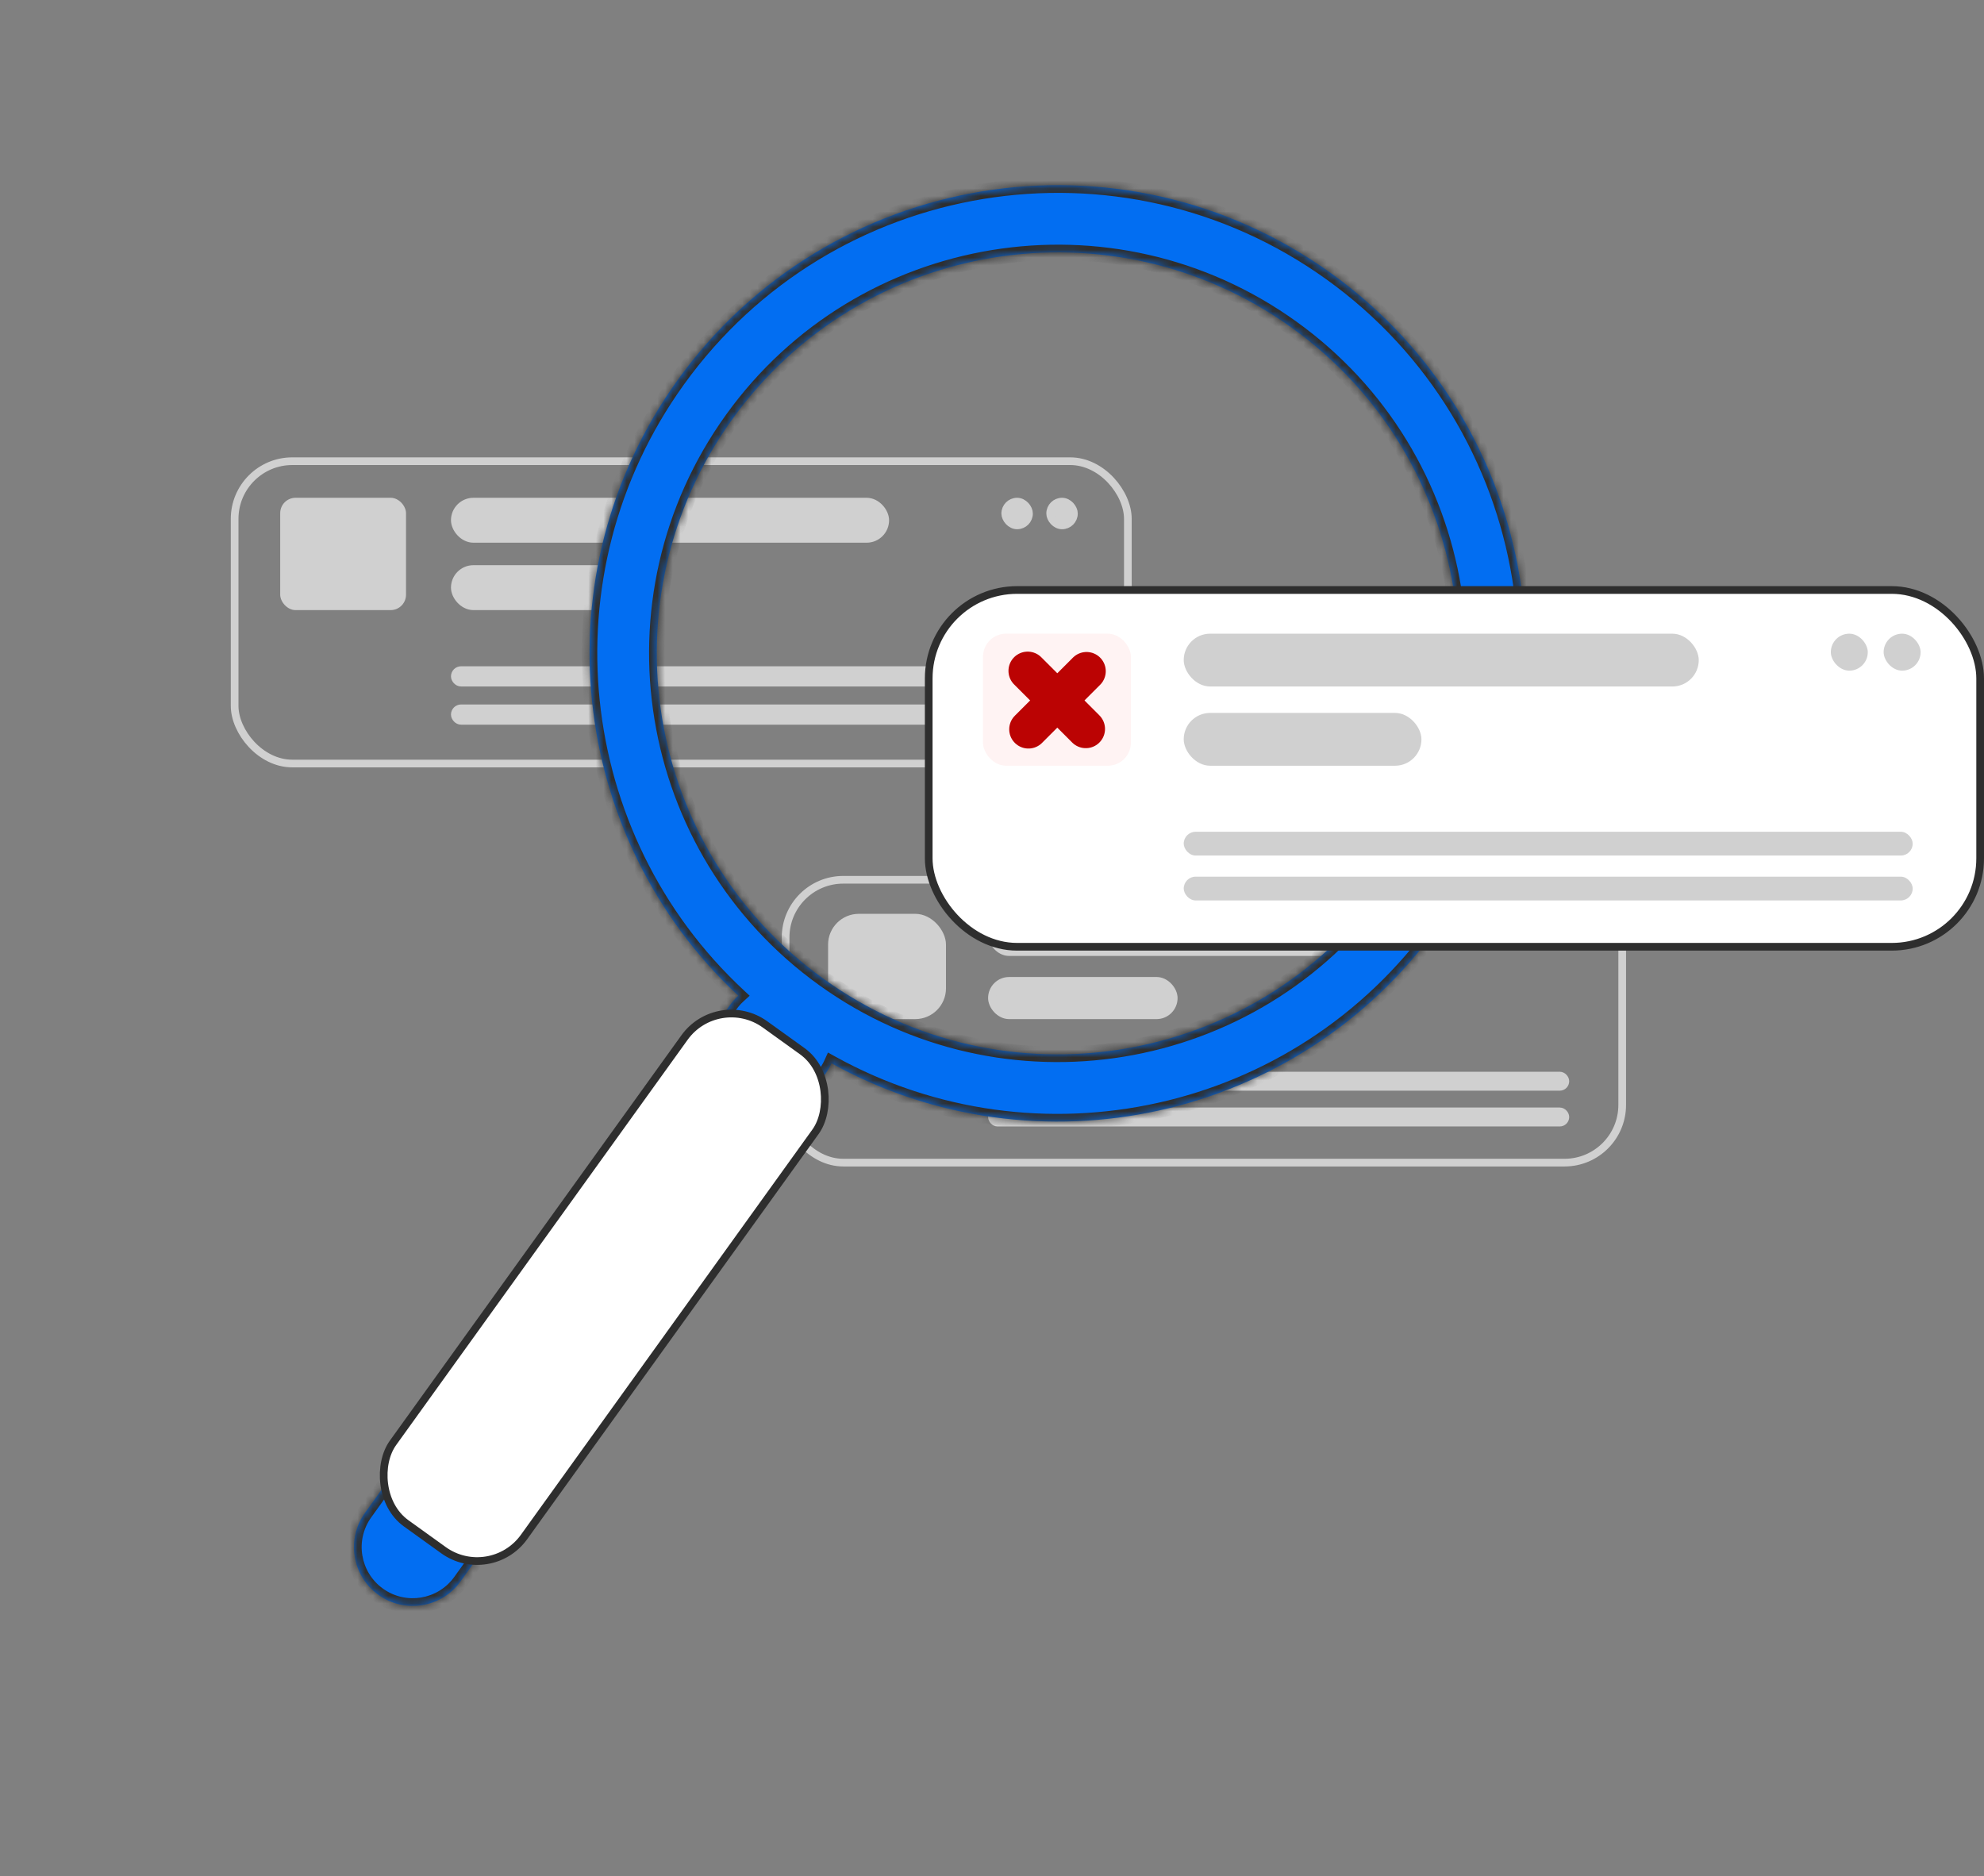
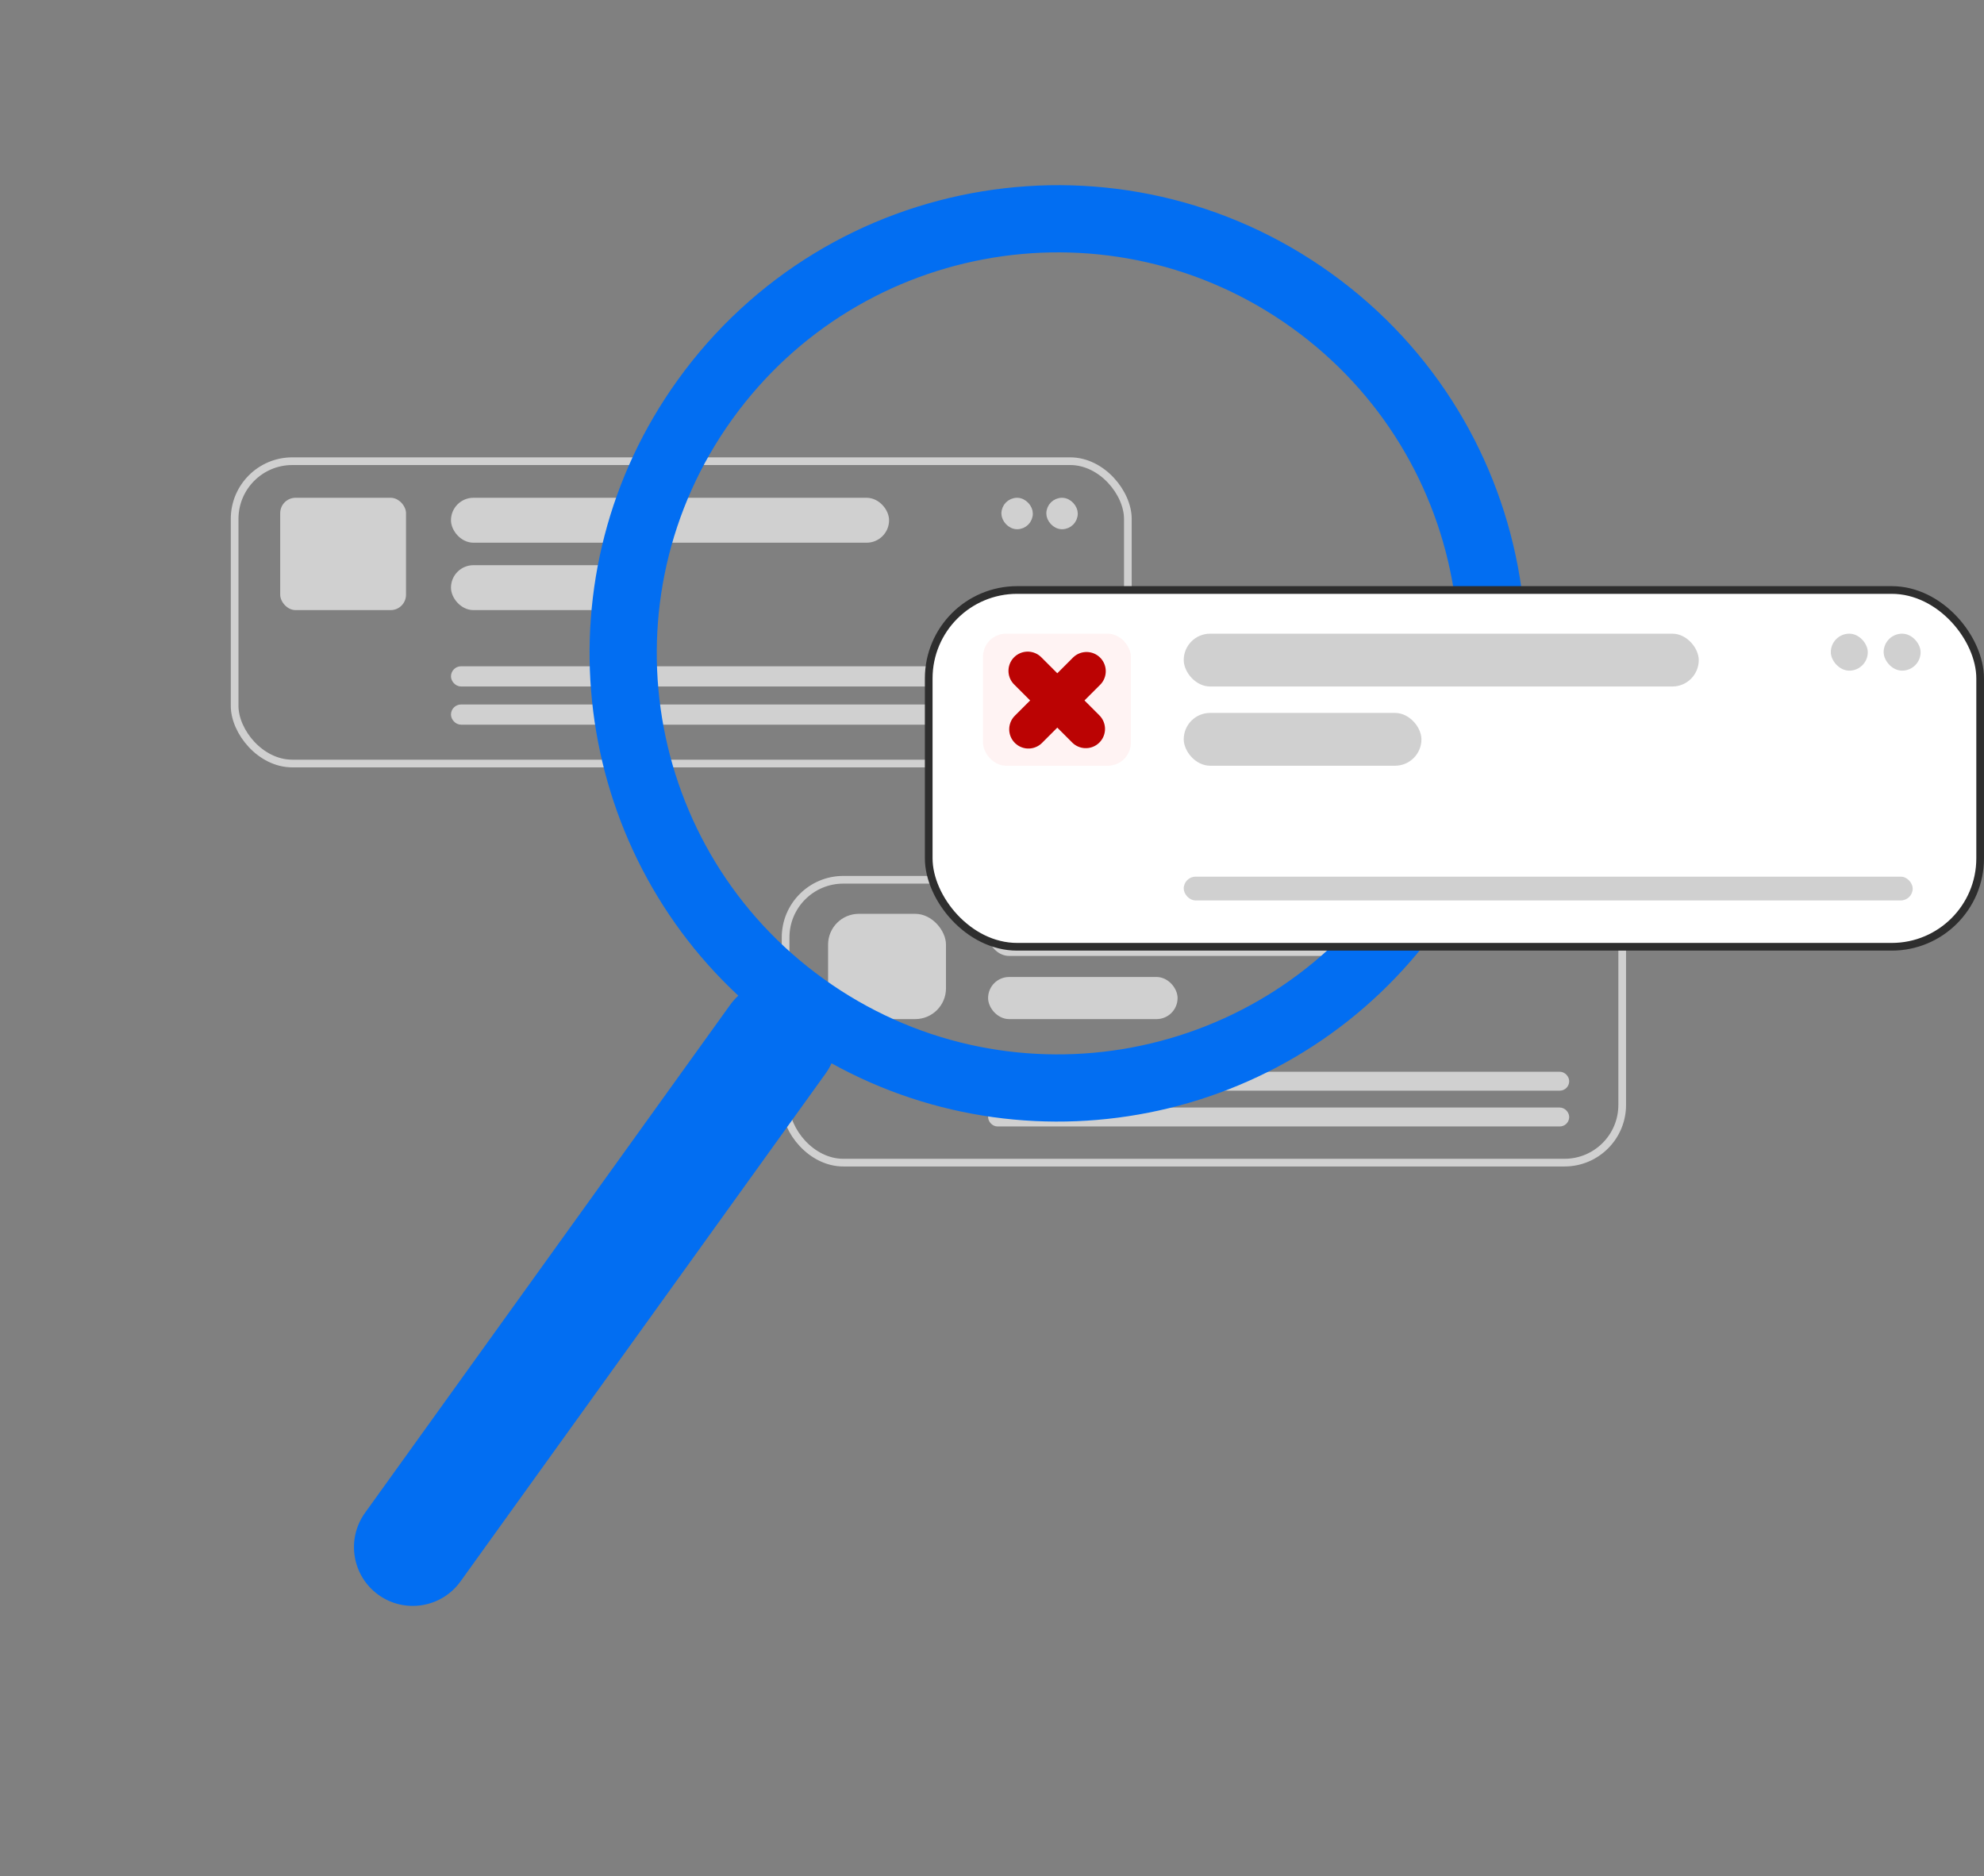
<svg xmlns="http://www.w3.org/2000/svg" width="258" height="244" viewBox="0 0 258 244" fill="none">
  <rect x="0" y="0" width="258" height="244" fill="#808080" stroke="none" />
  <rect x="36.438" y="64.734" width="16.361" height="14.608" rx="2" fill="#D0D0D0" />
  <rect x="30.512" y="59.976" width="116.155" height="39.317" rx="7.5" stroke="#D0D0D0" />
  <rect x="59.145" y="65.234" width="55.971" height="4.843" rx="2.422" fill="#D0D0D0" stroke="#D0D0D0" />
  <rect x="59.145" y="87.146" width="79.635" height="1.629" rx="0.815" fill="#D0D0D0" stroke="#D0D0D0" />
  <rect x="59.145" y="92.113" width="79.635" height="1.629" rx="0.815" fill="#D0D0D0" stroke="#D0D0D0" />
  <rect x="130.721" y="65.234" width="3.09" height="3.09" rx="1.545" fill="#D0D0D0" stroke="#D0D0D0" />
  <rect x="136.564" y="65.234" width="3.09" height="3.09" rx="1.545" fill="#D0D0D0" stroke="#D0D0D0" />
  <rect x="59.145" y="73.999" width="25.294" height="4.843" rx="2.422" fill="#D0D0D0" stroke="#D0D0D0" />
  <rect x="107.684" y="118.839" width="15.332" height="13.69" rx="4" fill="#D0D0D0" />
  <rect x="102.16" y="114.411" width="108.791" height="36.783" rx="7.5" stroke="#D0D0D0" />
  <rect x="128.992" y="119.339" width="52.389" height="4.476" rx="2.238" fill="#D0D0D0" stroke="#D0D0D0" />
  <rect x="128.992" y="139.874" width="74.567" height="1.464" rx="0.732" fill="#D0D0D0" stroke="#D0D0D0" />
  <rect x="128.992" y="144.528" width="74.567" height="1.464" rx="0.732" fill="#D0D0D0" stroke="#D0D0D0" />
  <rect x="196.07" y="119.339" width="2.833" height="2.833" rx="1.417" fill="#D0D0D0" stroke="#D0D0D0" />
  <rect x="201.547" y="119.339" width="2.833" height="2.833" rx="1.417" fill="#D0D0D0" stroke="#D0D0D0" />
  <rect x="128.992" y="127.553" width="23.641" height="4.476" rx="2.238" fill="#D0D0D0" stroke="#D0D0D0" />
  <mask id="path-17-inside-1_1499_6065" fill="white">
    <path fill-rule="evenodd" clip-rule="evenodd" d="M108.132 138.276C134.756 153.015 168.793 145.823 186.993 120.504C206.618 93.201 200.394 55.158 173.091 35.533C145.788 15.907 107.745 22.131 88.119 49.434C70.027 74.604 73.903 108.902 96.01 129.483C95.626 129.834 95.271 130.231 94.955 130.671L47.469 196.734C45.005 200.162 45.786 204.939 49.214 207.403C52.642 209.867 57.419 209.086 59.883 205.657L107.369 139.594C107.672 139.173 107.926 138.731 108.132 138.276ZM179.899 115.405C163.09 138.79 130.506 144.12 107.121 127.311C83.736 110.502 78.405 77.918 95.214 54.533C112.023 31.148 144.607 25.818 167.992 42.627C191.377 59.436 196.708 92.02 179.899 115.405Z" />
  </mask>
  <path fill-rule="evenodd" clip-rule="evenodd" d="M108.132 138.276C134.756 153.015 168.793 145.823 186.993 120.504C206.618 93.201 200.394 55.158 173.091 35.533C145.788 15.907 107.745 22.131 88.119 49.434C70.027 74.604 73.903 108.902 96.01 129.483C95.626 129.834 95.271 130.231 94.955 130.671L47.469 196.734C45.005 200.162 45.786 204.939 49.214 207.403C52.642 209.867 57.419 209.086 59.883 205.657L107.369 139.594C107.672 139.173 107.926 138.731 108.132 138.276ZM179.899 115.405C163.09 138.79 130.506 144.12 107.121 127.311C83.736 110.502 78.405 77.918 95.214 54.533C112.023 31.148 144.607 25.818 167.992 42.627C191.377 59.436 196.708 92.02 179.899 115.405Z" fill="#026EF2" />
-   <path d="M108.132 138.276L108.616 137.401L107.668 136.876L107.221 137.864L108.132 138.276ZM173.091 35.533L173.675 34.721L173.091 35.533ZM88.119 49.434L87.307 48.851L88.119 49.434ZM96.01 129.483L96.685 130.221L97.486 129.49L96.692 128.751L96.01 129.483ZM94.955 130.671L95.767 131.255L94.955 130.671ZM47.469 196.734L46.657 196.15L47.469 196.734ZM59.883 205.657L59.071 205.074L59.883 205.657ZM107.369 139.594L108.181 140.178L107.369 139.594ZM95.214 54.533L94.402 53.95L95.214 54.533ZM107.648 139.151C134.71 154.132 169.306 146.823 187.805 121.087L186.181 119.92C168.281 144.823 134.802 151.897 108.616 137.401L107.648 139.151ZM187.805 121.087C207.752 93.336 201.426 54.668 173.675 34.721L172.507 36.345C199.362 55.648 205.484 93.066 186.181 119.92L187.805 121.087ZM173.675 34.721C145.923 14.773 107.255 21.099 87.307 48.851L88.931 50.018C108.234 23.163 145.653 17.042 172.507 36.345L173.675 34.721ZM87.307 48.851C68.917 74.435 72.858 109.295 95.329 130.215L96.692 128.751C74.948 108.509 71.137 74.774 88.931 50.018L87.307 48.851ZM95.767 131.255C96.043 130.871 96.351 130.526 96.685 130.221L95.336 128.744C94.9 129.142 94.5 129.591 94.143 130.087L95.767 131.255ZM48.281 197.317L95.767 131.255L94.143 130.087L46.657 196.15L48.281 197.317ZM49.798 206.591C46.818 204.449 46.139 200.297 48.281 197.317L46.657 196.15C43.87 200.027 44.754 205.428 48.63 208.215L49.798 206.591ZM59.071 205.074C56.929 208.053 52.778 208.733 49.798 206.591L48.63 208.215C52.507 211.001 57.909 210.118 60.695 206.241L59.071 205.074ZM106.557 139.011L59.071 205.074L60.695 206.241L108.181 140.178L106.557 139.011ZM107.221 137.864C107.042 138.259 106.821 138.644 106.557 139.011L108.181 140.178C108.523 139.703 108.81 139.203 109.043 138.688L107.221 137.864ZM106.537 128.123C130.371 145.255 163.58 139.822 180.711 115.988L179.087 114.821C162.6 137.757 130.641 142.986 107.704 126.499L106.537 128.123ZM94.402 53.95C77.27 77.783 82.704 110.992 106.537 128.123L107.704 126.499C84.768 110.013 79.539 78.054 96.026 55.117L94.402 53.95ZM168.576 41.815C144.742 24.683 111.534 30.116 94.402 53.95L96.026 55.117C112.513 32.181 144.472 26.952 167.409 43.439L168.576 41.815ZM180.711 115.988C197.843 92.155 192.41 58.946 168.576 41.815L167.409 43.439C190.345 59.925 195.574 91.884 179.087 114.821L180.711 115.988Z" fill="#2E2E2E" mask="url(#path-17-inside-1_1499_6065)" />
-   <rect x="0.114" y="0.698" width="20.98" height="79.906" rx="7.5" transform="matrix(0.812 0.584 -0.584 0.812 93.708 128.205)" fill="white" stroke="#2E2E2E" />
  <rect x="120.771" y="76.725" width="136.729" height="46.398" rx="11.5" fill="white" stroke="#2E2E2E" />
  <rect x="153.932" y="82.407" width="66.975" height="6.869" rx="3.435" fill="#D0D0D0" />
-   <rect x="153.932" y="108.167" width="94.796" height="3.091" rx="1.546" fill="#D0D0D0" />
  <rect x="153.932" y="114.006" width="94.796" height="3.091" rx="1.546" fill="#D0D0D0" />
  <rect x="238.08" y="82.407" width="4.808" height="4.808" rx="2.404" fill="#D0D0D0" />
  <rect x="244.949" y="82.407" width="4.808" height="4.808" rx="2.404" fill="#D0D0D0" />
  <rect x="153.932" y="92.711" width="30.912" height="6.869" rx="3.435" fill="#D0D0D0" />
  <rect x="127.828" y="82.407" width="19.234" height="17.173" rx="3" fill="#FFF3F3" />
  <path d="M133.641 87.24L141.197 94.796" stroke="#BB0303" stroke-width="5" stroke-linecap="round" />
  <path d="M133.738 94.844L141.294 87.288" stroke="#BB0303" stroke-width="5" stroke-linecap="round" />
</svg>